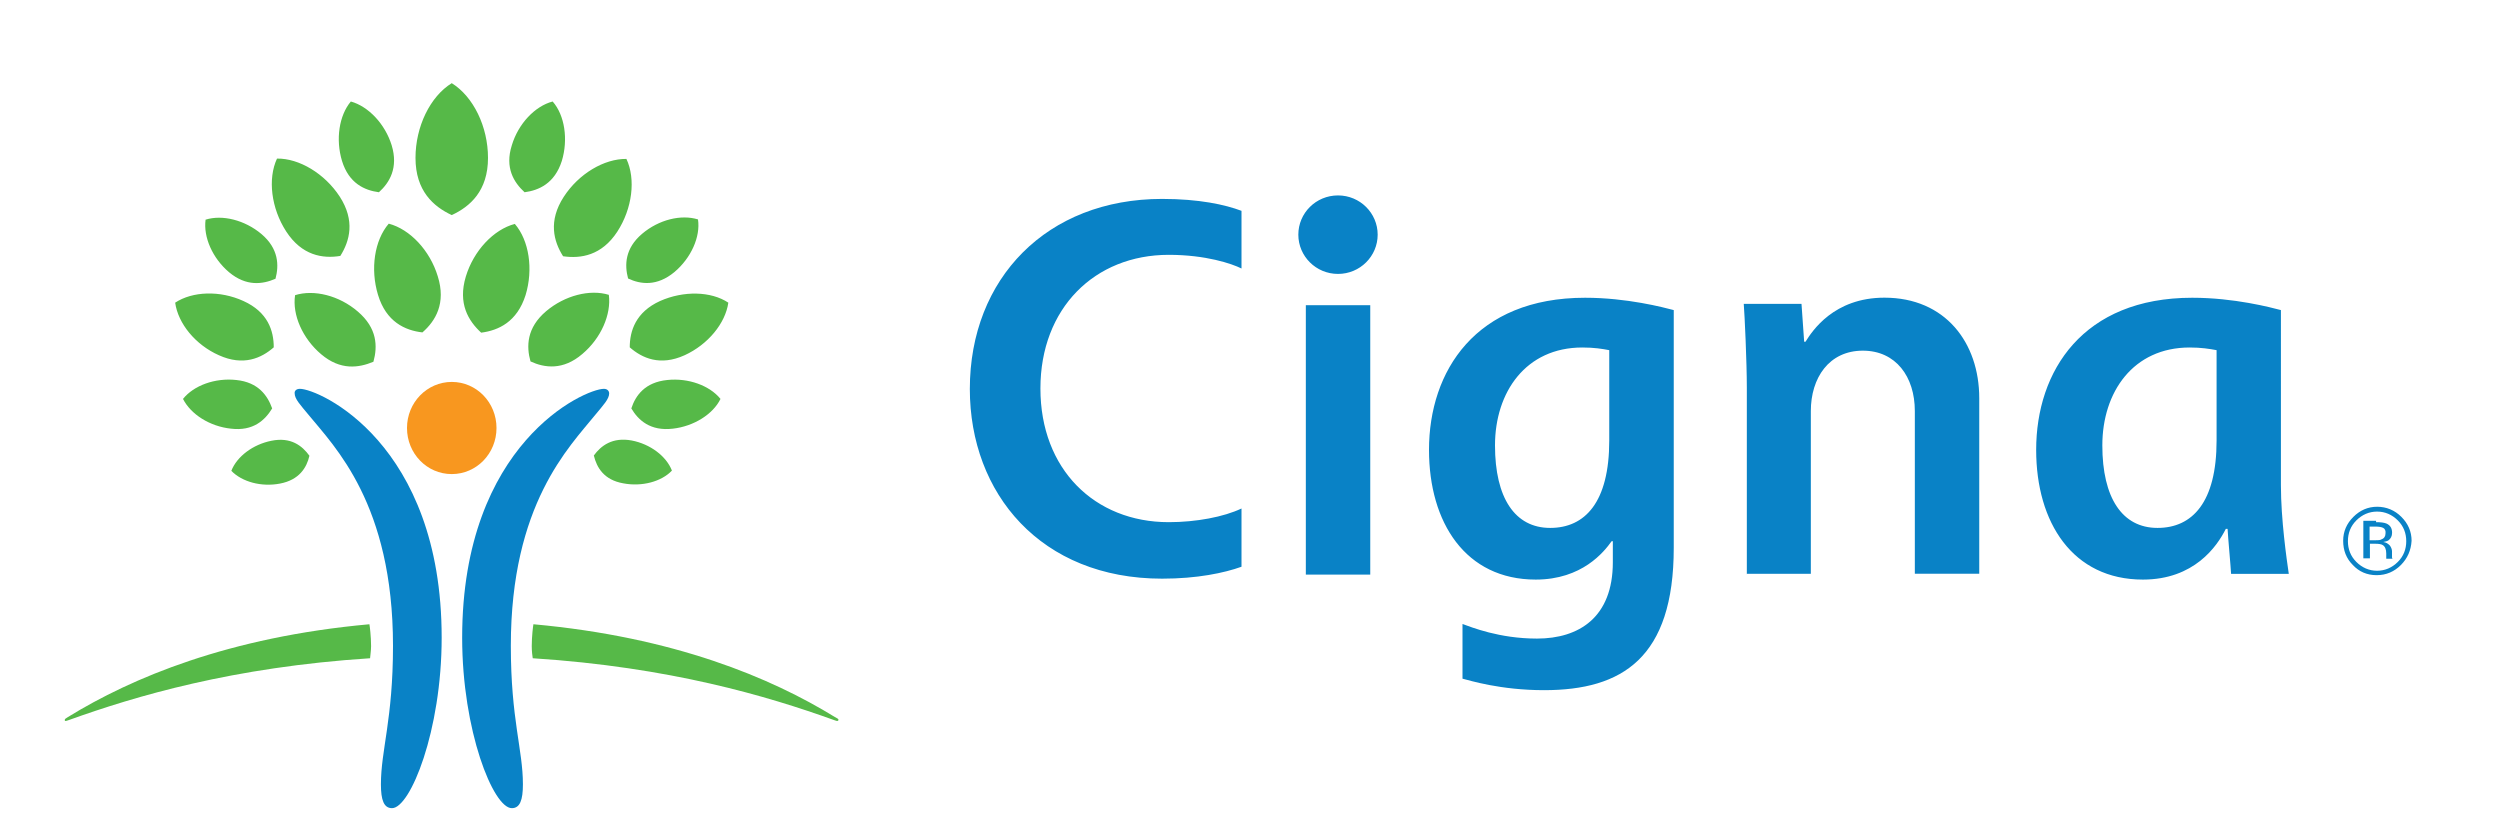
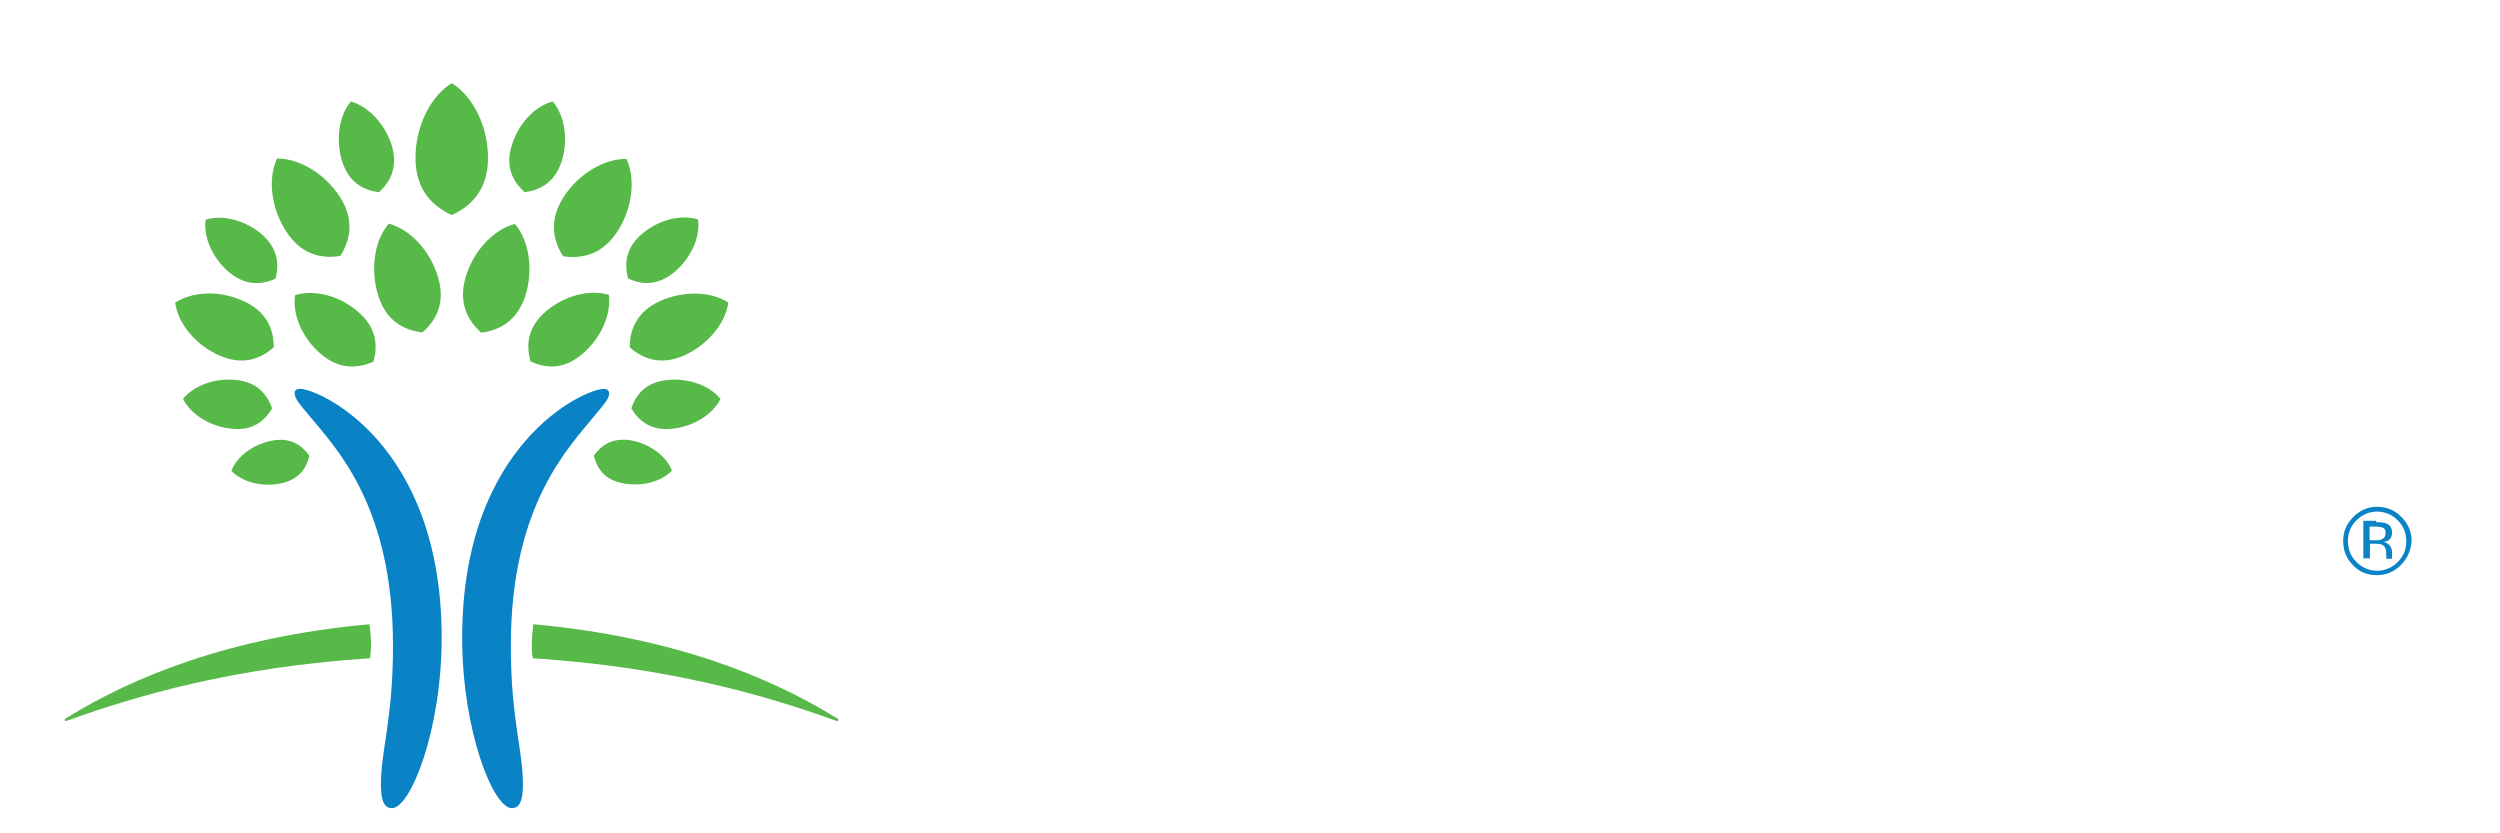
<svg xmlns="http://www.w3.org/2000/svg" version="1.1" id="Layer_1" x="0px" y="0px" viewBox="0 0 300 100" style="enable-background:new 0 0 300 100;" xml:space="preserve">
  <style type="text/css">
	.st0{fill:#0982C6;}
	.st1{fill:#F8971F;}
	.st2{fill:#56B948;}
</style>
  <g>
    <path id="XMLID_55_" class="st0" d="M35.99,46.66c2.27,0,17.01,6.51,17.01,29.86c0,11.17-3.76,20.46-5.96,20.46   c-0.98,0-1.33-0.98-1.33-2.86c0-4.11,1.45-7.8,1.45-16.62c0-17.01-7.01-23.9-10.15-27.74c-0.94-1.14-1.65-1.88-1.65-2.55   C35.32,46.94,35.52,46.66,35.99,46.66 M73.1,47.21c0,0.67-0.71,1.41-1.65,2.55C68.32,53.64,61.3,60.49,61.3,77.5   c0,8.82,1.45,12.46,1.45,16.62c0,1.88-0.35,2.86-1.33,2.86c-2.23,0-5.96-9.29-5.96-20.46c0-23.36,14.73-29.86,17.01-29.86   C72.9,46.66,73.1,46.94,73.1,47.21" />
-     <path id="XMLID_56_" class="st1" d="M48.84,51.36c0,3.06,2.39,5.53,5.37,5.53c2.98,0,5.37-2.47,5.37-5.53s-2.39-5.53-5.37-5.53   C51.23,45.84,48.84,48.31,48.84,51.36" />
    <path id="XMLID_84_" class="st2" d="M26.27,42.63c-2.82-1.25-4.9-3.8-5.25-6.31c2.08-1.37,5.37-1.49,8.19-0.2   c2.94,1.33,3.64,3.57,3.64,5.56C31.37,42.98,29.21,43.96,26.27,42.63 M34.34,27.77c-1.8-2.78-2.23-6.31-1.1-8.74   c2.66-0.04,5.72,1.8,7.52,4.55c1.88,2.9,1.21,5.33,0.08,7.13C38.73,31.06,36.22,30.67,34.34,27.77 M38.54,42.51   c-2.23-1.88-3.49-4.74-3.13-7.09c2.27-0.71,5.29,0.04,7.52,1.96c2.35,2,2.39,4.19,1.88,6.03C43.04,44.15,40.85,44.47,38.54,42.51    M45.36,35.38c-0.94-3.1-0.43-6.54,1.29-8.54c2.55,0.67,4.94,3.21,5.88,6.31c1.02,3.25-0.27,5.37-1.84,6.74   C48.61,39.65,46.34,38.63,45.36,35.38 M33.6,58.03c-2.23,0.43-4.55-0.2-5.84-1.53c0.67-1.72,2.59-3.17,4.82-3.61   c2.31-0.47,3.68,0.59,4.55,1.8C36.81,56.11,35.91,57.59,33.6,58.03 M27.72,51.44c-2.55-0.27-4.82-1.72-5.76-3.57   c1.29-1.61,3.84-2.55,6.39-2.27c2.66,0.27,3.76,1.88,4.31,3.41C31.8,50.42,30.39,51.76,27.72,51.44 M27.49,32.67   c-2-1.69-3.1-4.23-2.82-6.31c2-0.63,4.7,0.04,6.7,1.72c2.08,1.76,2.12,3.76,1.69,5.37C31.52,34.12,29.56,34.4,27.49,32.67    M41.04,19.31c-0.78-2.59-0.35-5.45,1.06-7.13c2.12,0.59,4.11,2.7,4.9,5.25c0.82,2.7-0.24,4.47-1.53,5.64   C43.75,22.84,41.87,22.01,41.04,19.31 M7.77,86.4c0,0.08,0.04,0.12,0.12,0.12s0.24-0.08,0.39-0.12c7.96-2.86,19.67-6.35,36.13-7.41   c0-0.16,0.12-0.9,0.12-1.45c0-1.18-0.16-2.43-0.2-2.63c-16.89,1.53-28.53,6.43-36.17,11.13C7.89,86.2,7.77,86.28,7.77,86.4    M75.57,41.68c0-1.96,0.71-4.23,3.64-5.56c2.82-1.25,6.11-1.18,8.19,0.2c-0.35,2.47-2.43,5.02-5.25,6.31   C79.21,43.96,77.06,42.98,75.57,41.68 M67.57,30.75c-1.14-1.8-1.8-4.23,0.08-7.13c1.8-2.78,4.86-4.58,7.52-4.55   c1.14,2.43,0.71,5.96-1.1,8.74C72.2,30.67,69.69,31.06,67.57,30.75 M63.66,43.37c-0.51-1.8-0.47-4.04,1.88-6.03   c2.23-1.88,5.25-2.66,7.52-1.96c0.31,2.35-0.94,5.21-3.17,7.09C67.57,44.47,65.34,44.15,63.66,43.37 M57.74,39.92   c-1.53-1.41-2.82-3.49-1.84-6.74c0.94-3.1,3.33-5.64,5.88-6.31c1.72,2,2.23,5.45,1.29,8.54C62.05,38.63,59.82,39.65,57.74,39.92    M71.26,54.66c0.86-1.18,2.23-2.23,4.55-1.8c2.23,0.43,4.15,1.88,4.82,3.61c-1.25,1.33-3.61,1.96-5.84,1.53   C72.47,57.59,71.61,56.11,71.26,54.66 M75.76,49.01c0.51-1.57,1.65-3.14,4.31-3.41c2.55-0.27,5.09,0.67,6.39,2.27   c-0.9,1.84-3.21,3.29-5.72,3.57C78.04,51.76,76.59,50.42,75.76,49.01 M75.37,33.42c-0.43-1.61-0.39-3.61,1.69-5.37   c2-1.69,4.66-2.35,6.7-1.72c0.31,2.08-0.82,4.62-2.82,6.31C78.82,34.4,76.86,34.12,75.37,33.42 M62.95,23.07   c-1.29-1.18-2.39-2.94-1.53-5.64c0.78-2.59,2.78-4.7,4.9-5.25c1.45,1.65,1.88,4.55,1.1,7.13C66.56,22.01,64.67,22.84,62.95,23.07    M100.18,86.04c-7.64-4.7-19.28-9.6-36.17-11.13c-0.04,0.2-0.2,1.45-0.2,2.63c0,0.55,0.08,1.29,0.12,1.45   c16.46,1.06,28.18,4.55,36.13,7.41c0.16,0.04,0.31,0.12,0.39,0.12c0.08,0,0.16-0.04,0.16-0.12   C100.65,86.28,100.49,86.2,100.18,86.04 M54.21,25.81c-2.19-1.02-4.35-2.9-4.35-6.86c0-3.76,1.76-7.37,4.35-8.97   c2.59,1.61,4.35,5.21,4.35,8.97C58.56,22.91,56.41,24.79,54.21,25.81" />
  </g>
  <g>
-     <path id="XMLID_93_" class="st0" d="M155.8,28.16c0,2.59,2.12,4.71,4.76,4.71s4.76-2.12,4.76-4.71s-2.12-4.71-4.76-4.71   C157.92,23.45,155.8,25.56,155.8,28.16 M193.11,52.87c0,7.41-2.91,10.48-7.09,10.48c-4.23,0-6.62-3.6-6.62-9.9   c0-6.4,3.7-11.75,10.48-11.75c1.43,0,2.38,0.16,3.23,0.32V52.87L193.11,52.87z M193.54,65.04v2.43c0,6.62-4.07,9.16-9.1,9.16   c-4.55,0-7.89-1.38-8.94-1.75v6.56c0.85,0.21,4.55,1.38,9.79,1.38c9.37,0,15.56-3.86,15.56-17.09V37.21   c-1.22-0.32-5.61-1.48-10.64-1.48c-13.12,0-18.73,8.78-18.73,18.26c0,8.73,4.39,15.56,12.81,15.56c5.56,0,8.2-3.33,9.1-4.6h0.16   V65.04z M148.98,61.02c-2.12,1.01-5.45,1.64-8.73,1.64c-8.89,0-15.4-6.35-15.4-16.04c0-9.63,6.51-16.04,15.4-16.04   c4.45,0,7.57,1.06,8.73,1.64V25.3c-1.96-0.74-5.08-1.43-9.53-1.43c-13.81,0-23.07,9.53-23.07,22.81c0,12.54,8.52,22.76,23.07,22.76   c4.23,0,7.46-0.69,9.53-1.43V61.02z M265.99,52.87c0,7.41-2.91,10.48-7.09,10.48c-4.23,0-6.62-3.6-6.62-9.9   c0-6.4,3.7-11.75,10.48-11.75c1.38,0,2.38,0.16,3.23,0.32V52.87z M274.66,68.91c-0.26-1.8-0.95-6.56-0.95-10.69V37.21   c-1.22-0.32-5.61-1.48-10.64-1.48c-13.12,0-18.73,8.78-18.73,18.26c0,8.73,4.39,15.56,12.81,15.56c6.14,0,8.89-3.97,9.95-6.09h0.21   c0.05,1.01,0.37,4.45,0.42,5.4h6.93V68.91z M164.43,36.62h-7.73v32.33h7.73V36.62z M209.62,68.91V46.52   c0-3.02-0.26-8.73-0.37-10.06h6.93l0.32,4.55h0.16c0.79-1.27,3.39-5.29,9.47-5.29c7.3,0,11.38,5.4,11.38,12.07v21.06h-7.73V49.33   c0-4.13-2.28-7.25-6.24-7.25c-4.07,0-6.24,3.28-6.24,7.25v19.53h-7.67V68.91z" />
    <path id="XMLID_98_" class="st0" d="M285.99,63.35c-0.21-0.11-0.53-0.16-0.95-0.16h-0.69v1.64h0.69c0.32,0,0.58,0,0.74-0.11   c0.32-0.11,0.48-0.37,0.48-0.69C286.31,63.72,286.2,63.46,285.99,63.35 M285.14,62.66c0.53,0,0.95,0.05,1.22,0.16   c0.48,0.21,0.69,0.58,0.69,1.11c0,0.42-0.16,0.69-0.42,0.9c-0.16,0.11-0.37,0.16-0.64,0.21c0.37,0.05,0.58,0.21,0.79,0.42   c0.16,0.21,0.26,0.48,0.26,0.69v0.32c0,0.11,0,0.21,0,0.32c0,0.11,0,0.21,0.05,0.21v0.05h-0.74V67v-0.05v-0.16v-0.37   c0-0.53-0.16-0.85-0.42-1.01c-0.16-0.11-0.48-0.16-0.9-0.16h-0.64V67h-0.79v-4.5h1.53V62.66z M282.76,62.45   c-0.69,0.69-1.01,1.53-1.01,2.49c0,0.95,0.32,1.8,1.01,2.49c0.69,0.69,1.53,1.06,2.49,1.06c0.95,0,1.8-0.37,2.49-1.06   c0.69-0.69,1.01-1.53,1.01-2.49c0-0.95-0.32-1.8-1.01-2.49c-0.69-0.69-1.53-1.06-2.49-1.06C284.3,61.39,283.45,61.76,282.76,62.45    M288.11,67.8c-0.79,0.79-1.75,1.22-2.91,1.22s-2.12-0.42-2.86-1.22c-0.79-0.79-1.16-1.75-1.16-2.91c0-1.11,0.42-2.06,1.22-2.86   s1.75-1.22,2.86-1.22c1.11,0,2.12,0.42,2.91,1.22c0.79,0.79,1.22,1.75,1.22,2.86C289.32,66.05,288.9,67,288.11,67.8" />
  </g>
</svg>